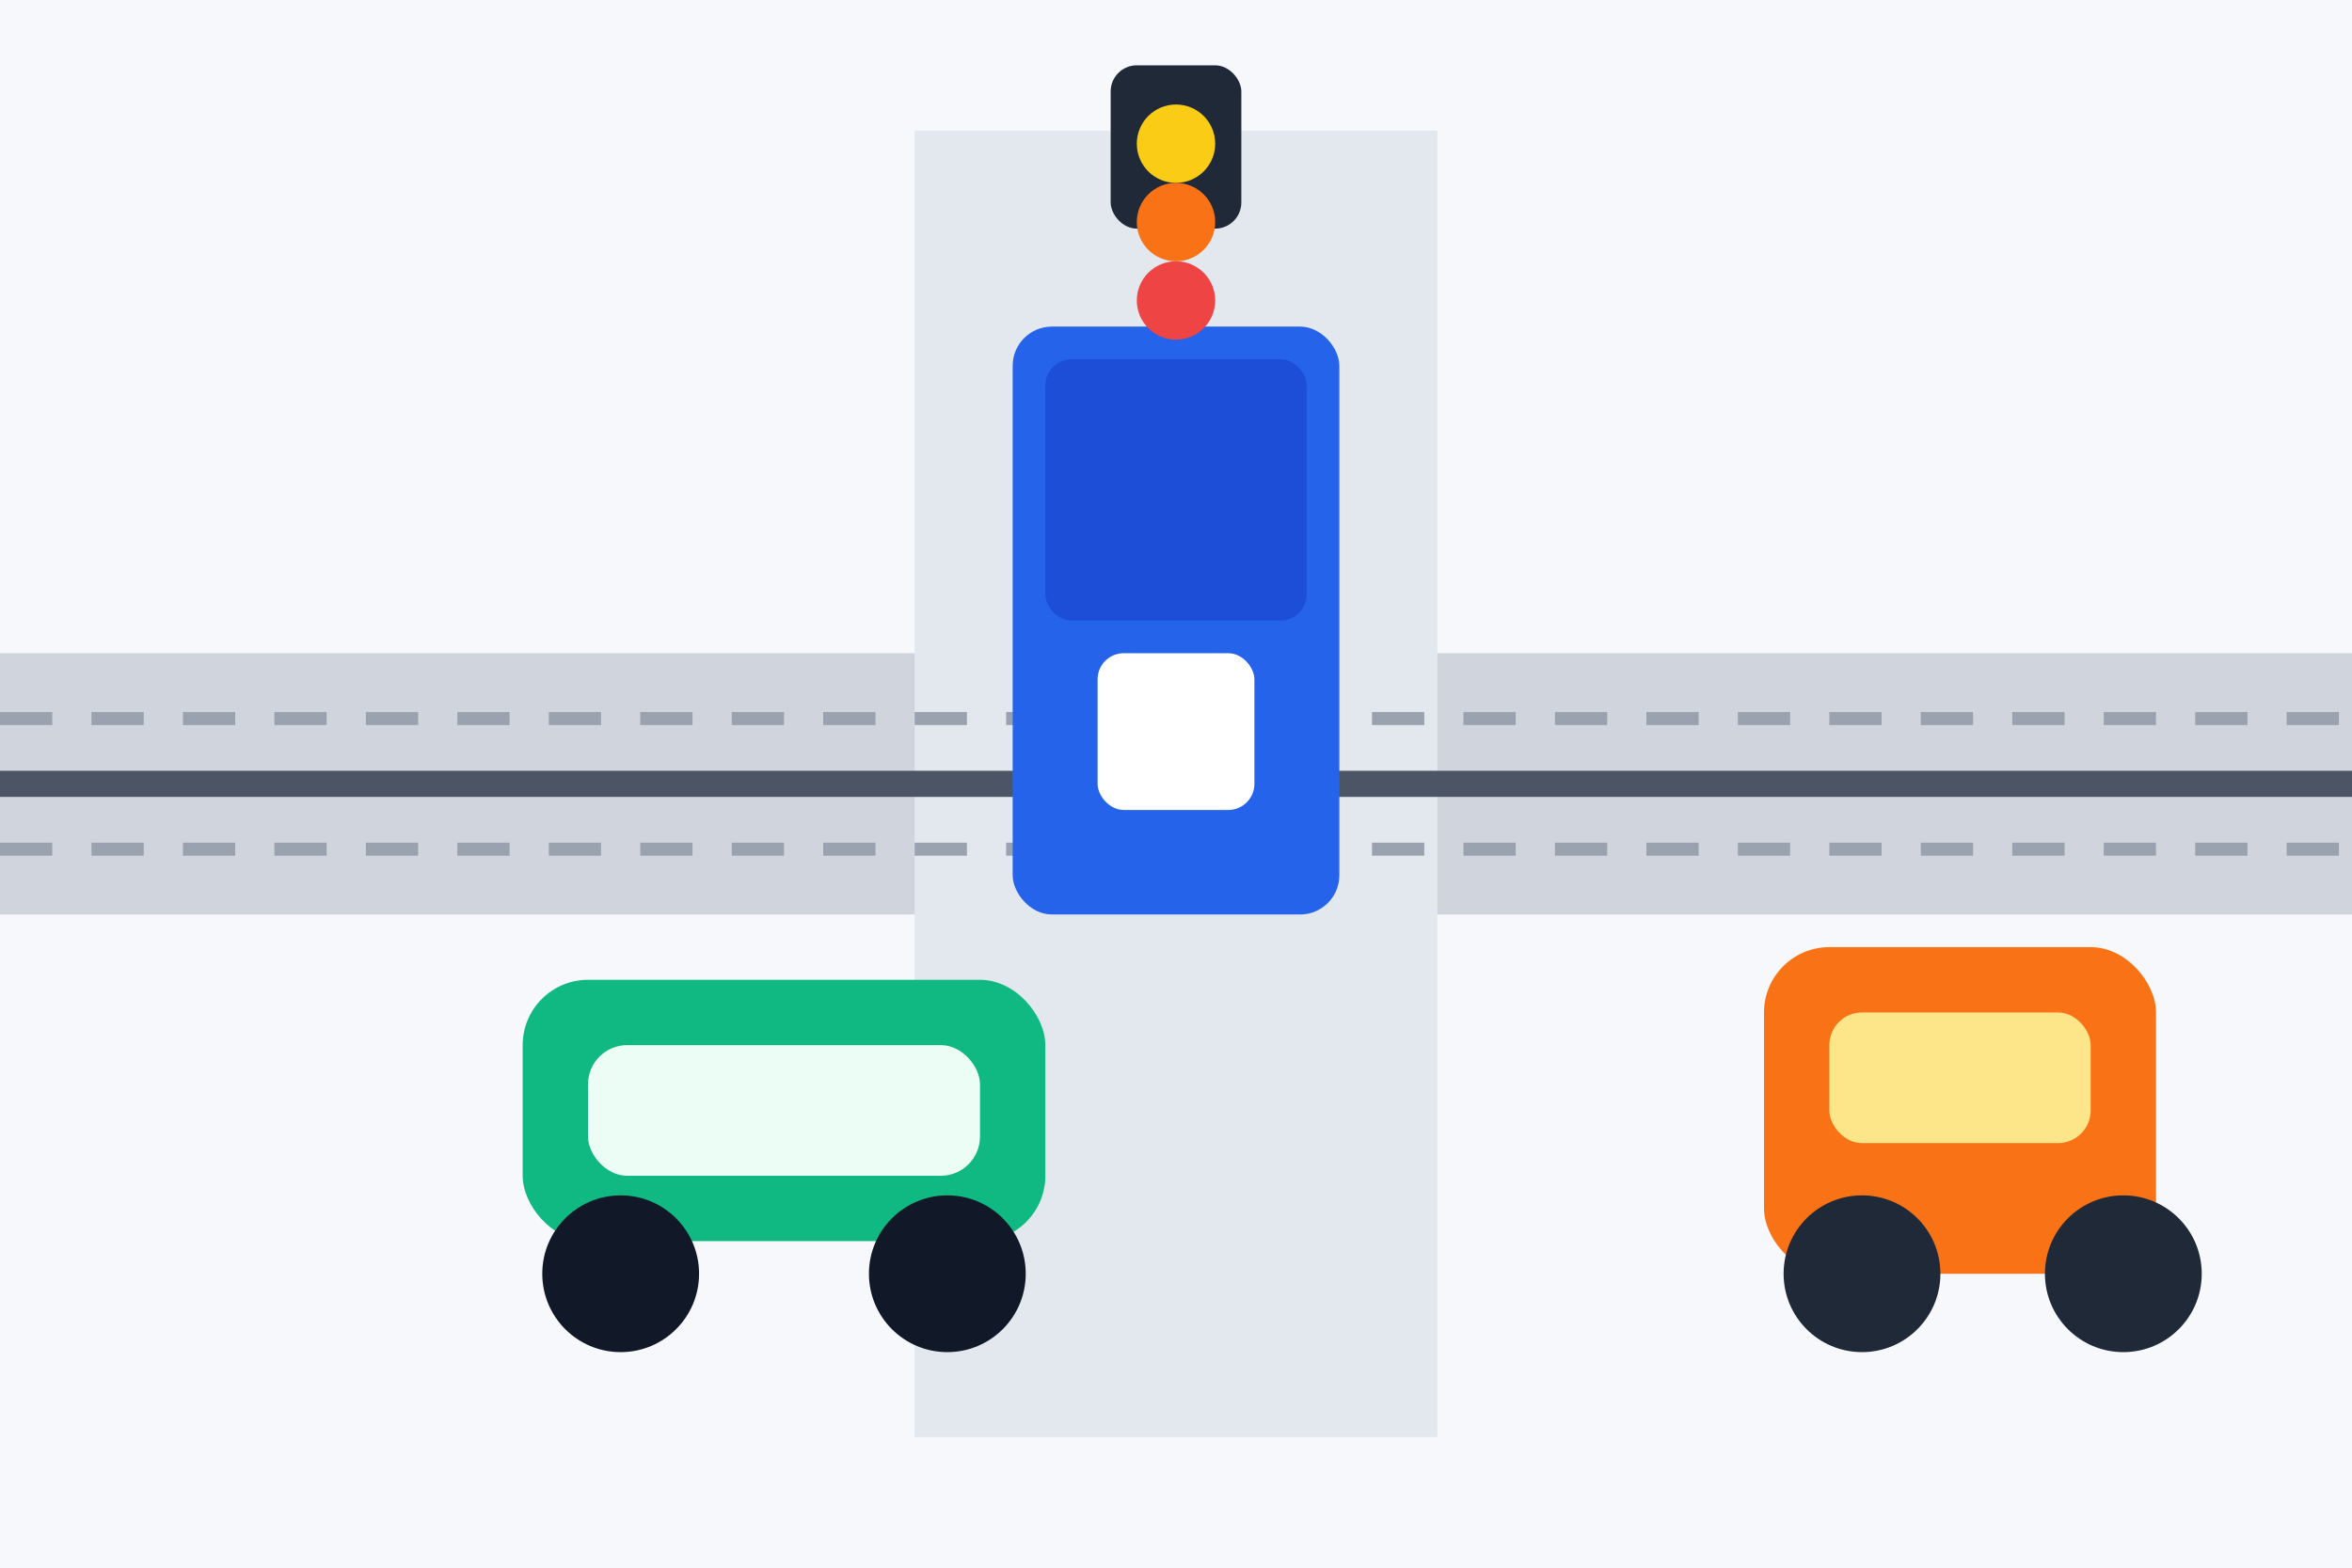
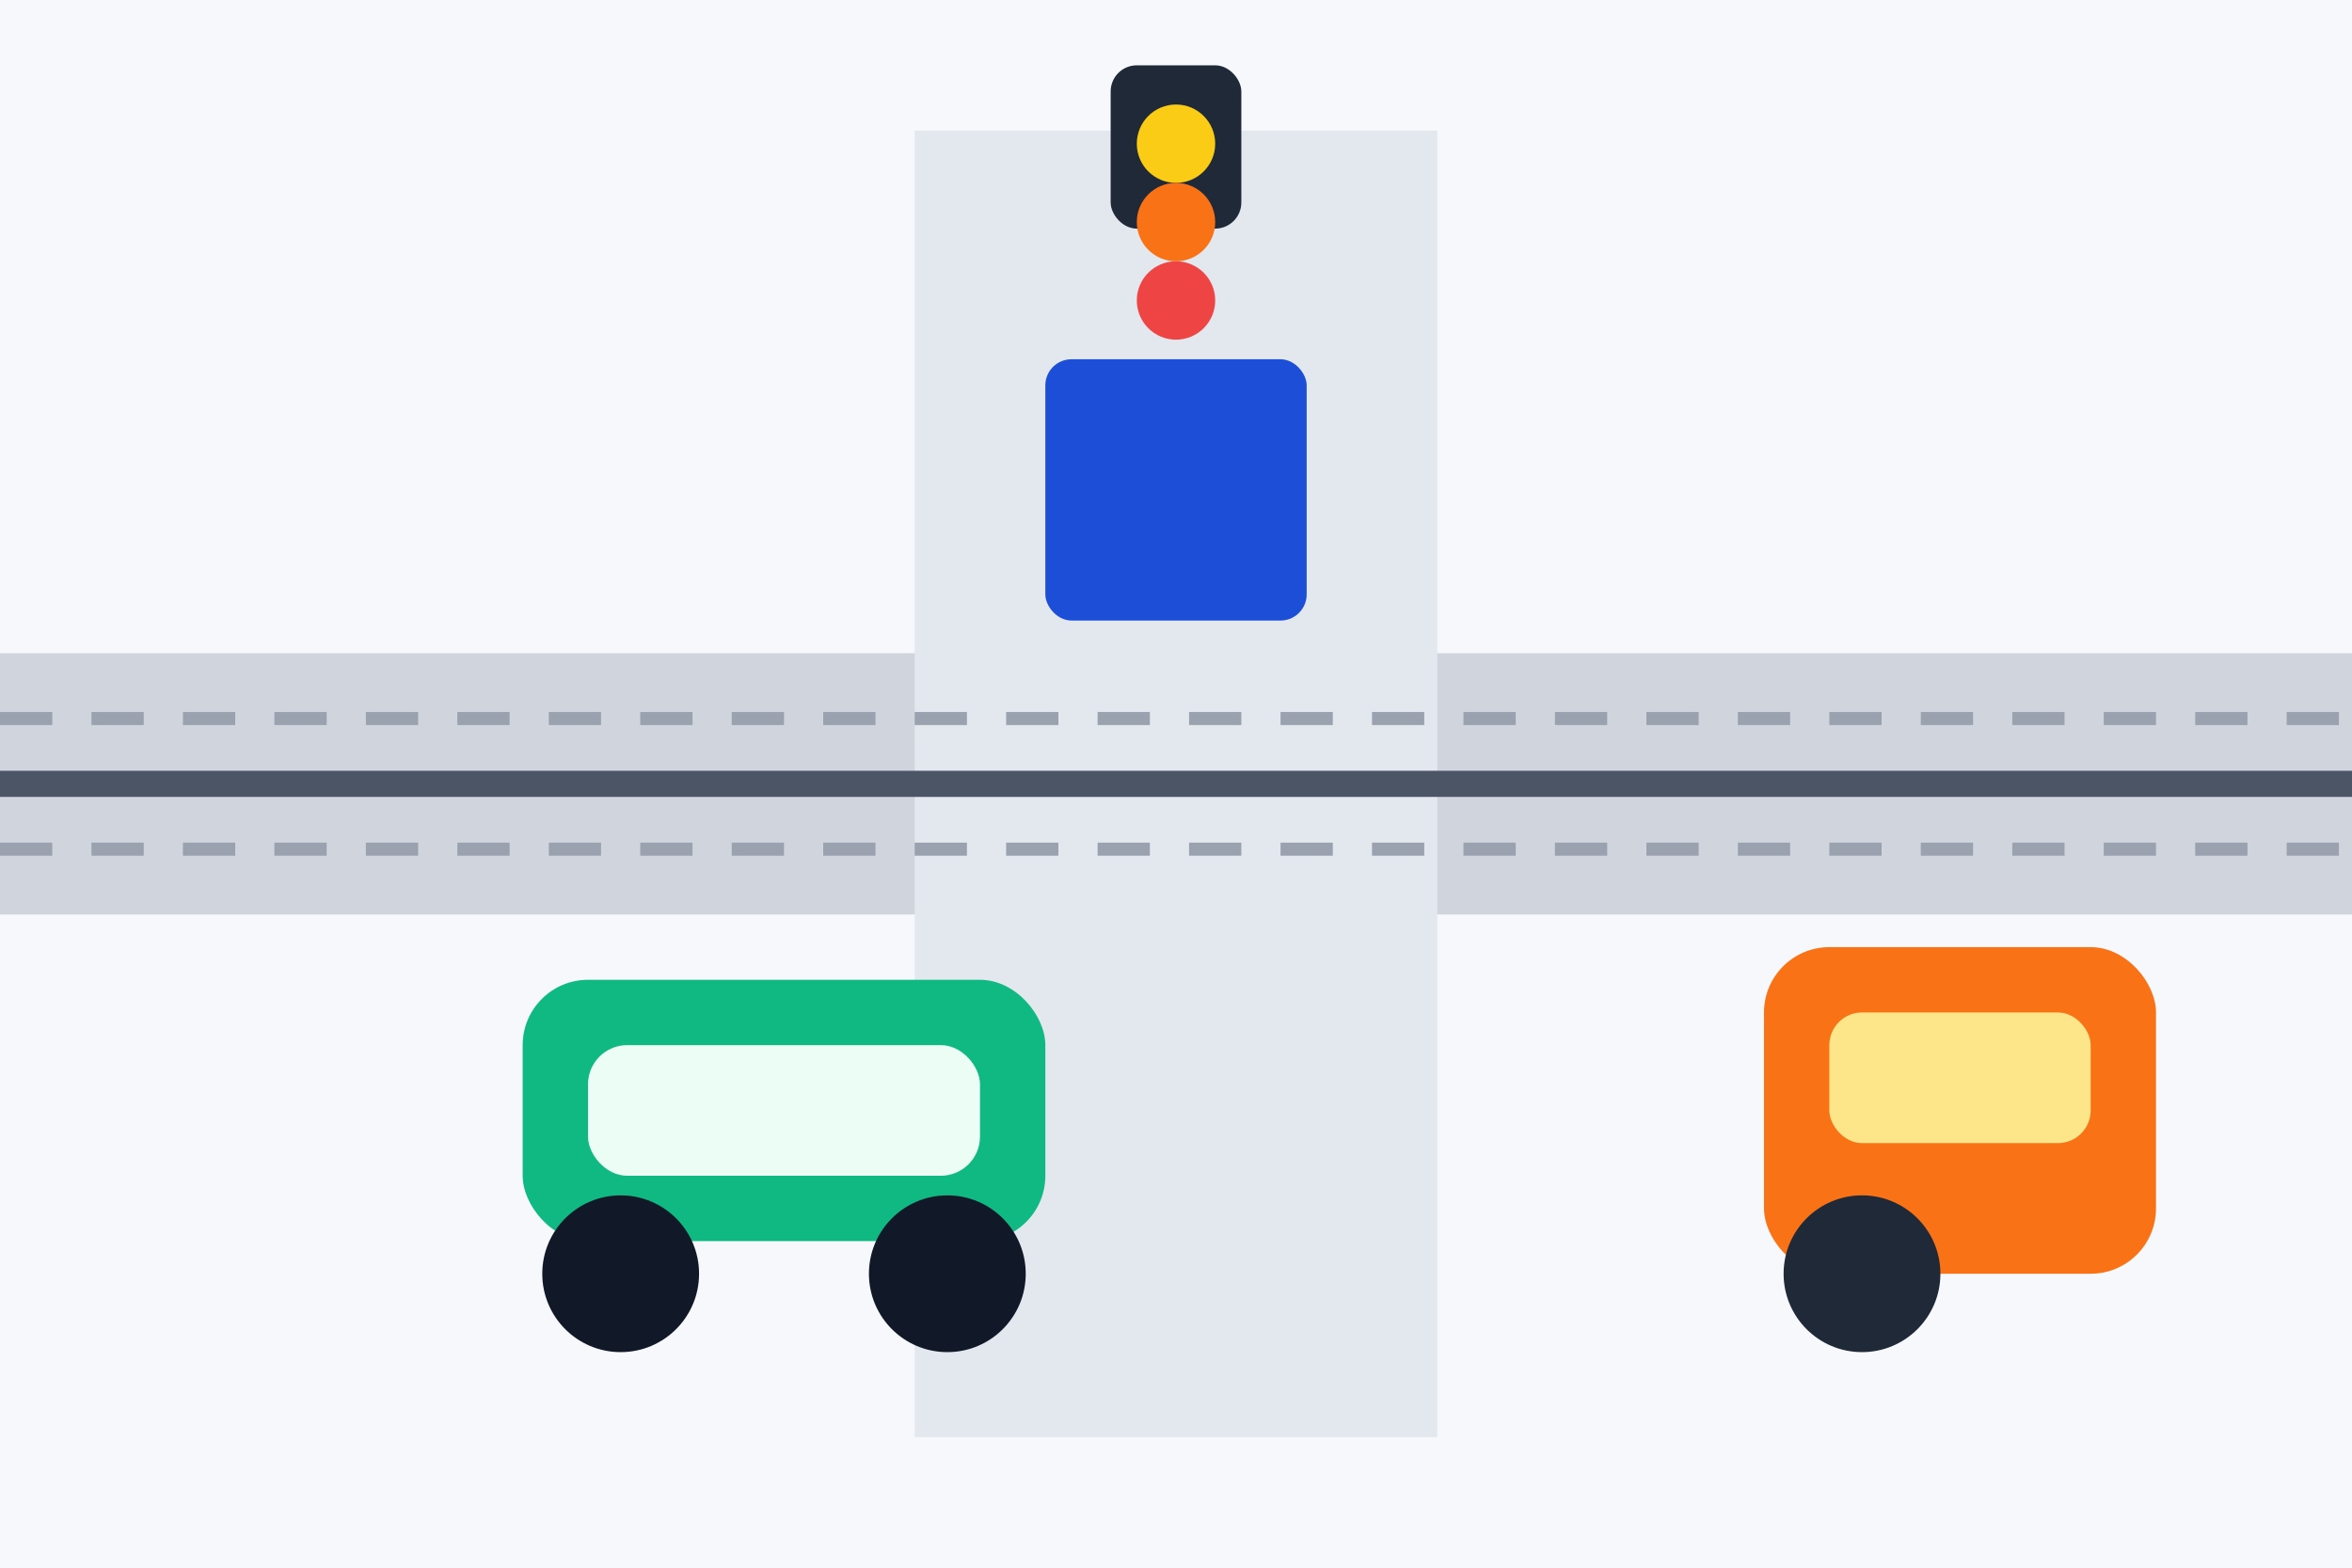
<svg xmlns="http://www.w3.org/2000/svg" viewBox="0 0 360 240" role="img">
  <title>Bil og letbane i kryds</title>
  <rect x="0" y="0" width="360" height="240" fill="#f6f8fb" />
  <rect x="0" y="100" width="360" height="40" fill="#d0d5dd" />
  <rect x="140" y="20" width="80" height="200" fill="#e3e8ef" />
  <line x1="0" y1="120" x2="360" y2="120" stroke="#4b5565" stroke-width="4" />
  <line x1="0" y1="110" x2="360" y2="110" stroke="#9aa2af" stroke-width="2" stroke-dasharray="8 6" />
  <line x1="0" y1="130" x2="360" y2="130" stroke="#9aa2af" stroke-width="2" stroke-dasharray="8 6" />
-   <rect x="155" y="50" width="50" height="90" rx="6" fill="#2563eb" />
  <rect x="160" y="55" width="40" height="40" rx="4" fill="#1d4ed8" />
-   <rect x="168" y="100" width="24" height="24" rx="4" fill="#ffffff" />
  <rect x="80" y="150" width="80" height="40" rx="10" fill="#10b981" />
  <rect x="90" y="160" width="60" height="20" rx="6" fill="#ecfdf5" />
  <circle cx="95" cy="195" r="12" fill="#111827" />
  <circle cx="145" cy="195" r="12" fill="#111827" />
  <rect x="270" y="145" width="60" height="50" rx="10" fill="#f97316" />
  <rect x="280" y="155" width="40" height="20" rx="5" fill="#fde68a" />
  <circle cx="285" cy="195" r="12" fill="#1f2937" />
-   <circle cx="325" cy="195" r="12" fill="#1f2937" />
  <rect x="170" y="10" width="20" height="25" rx="4" fill="#1f2937" />
  <circle cx="180" cy="22" r="6" fill="#facc15" />
  <circle cx="180" cy="34" r="6" fill="#f97316" />
  <circle cx="180" cy="46" r="6" fill="#ef4444" />
</svg>